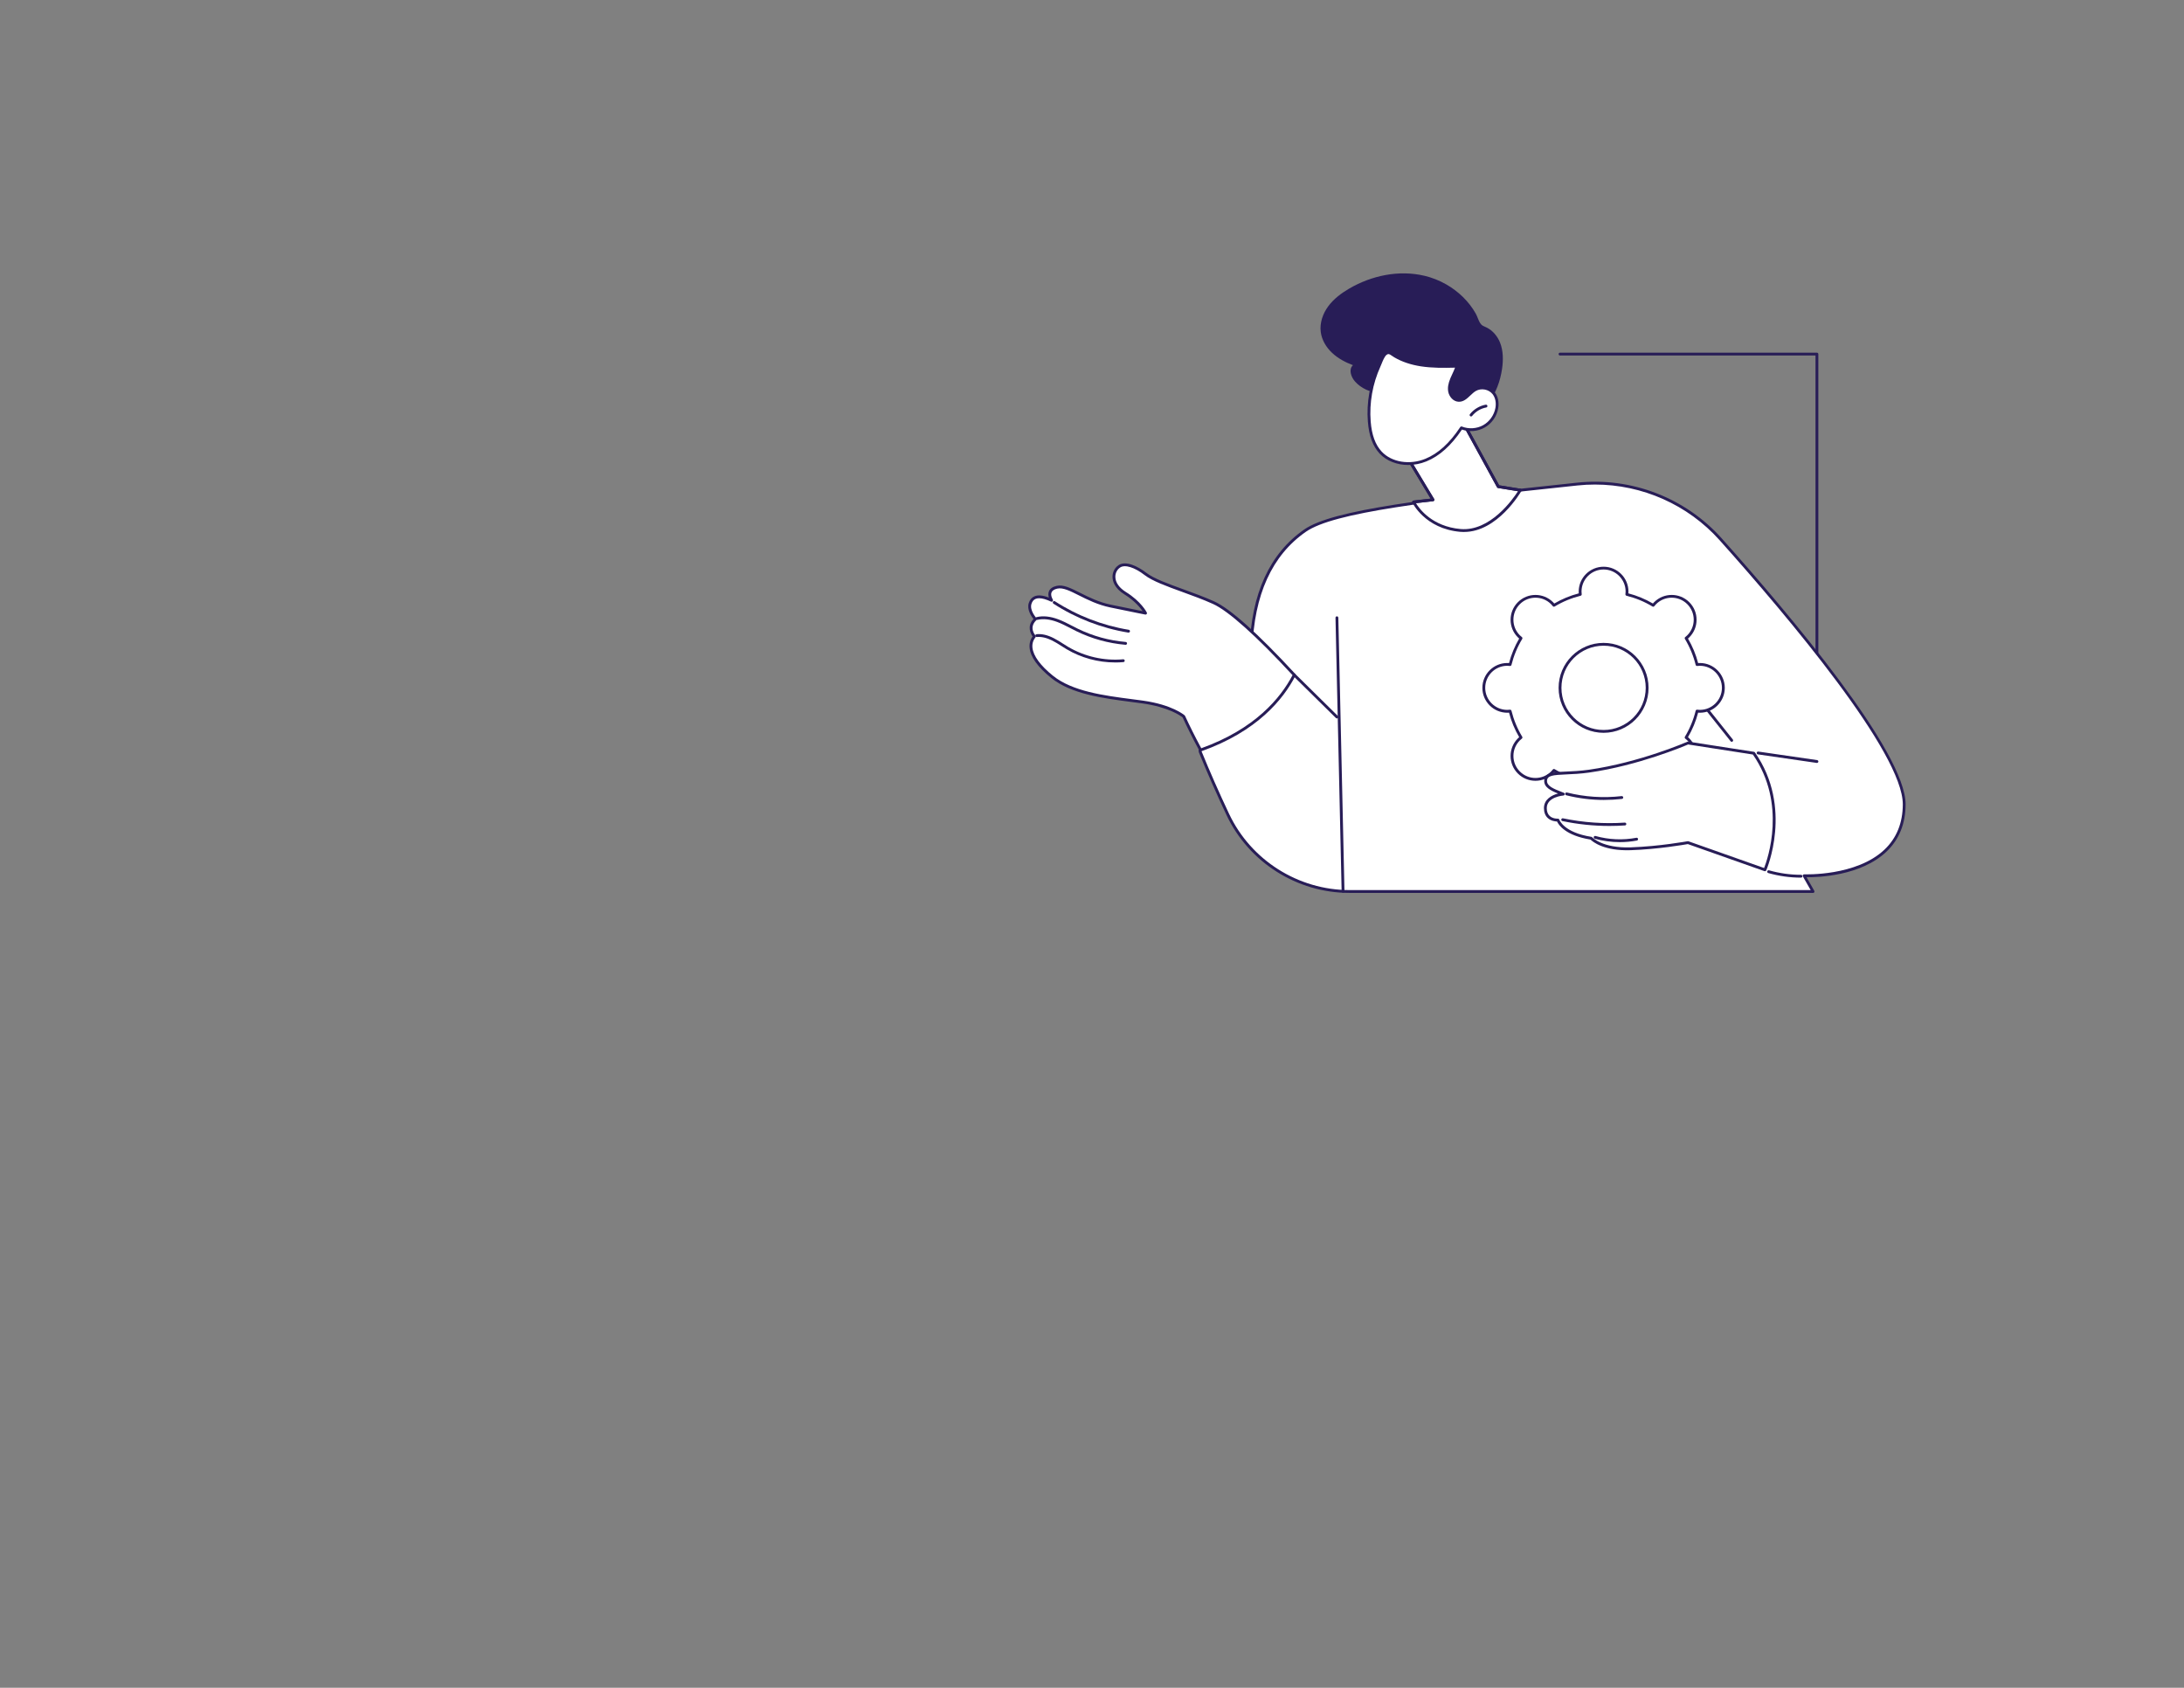
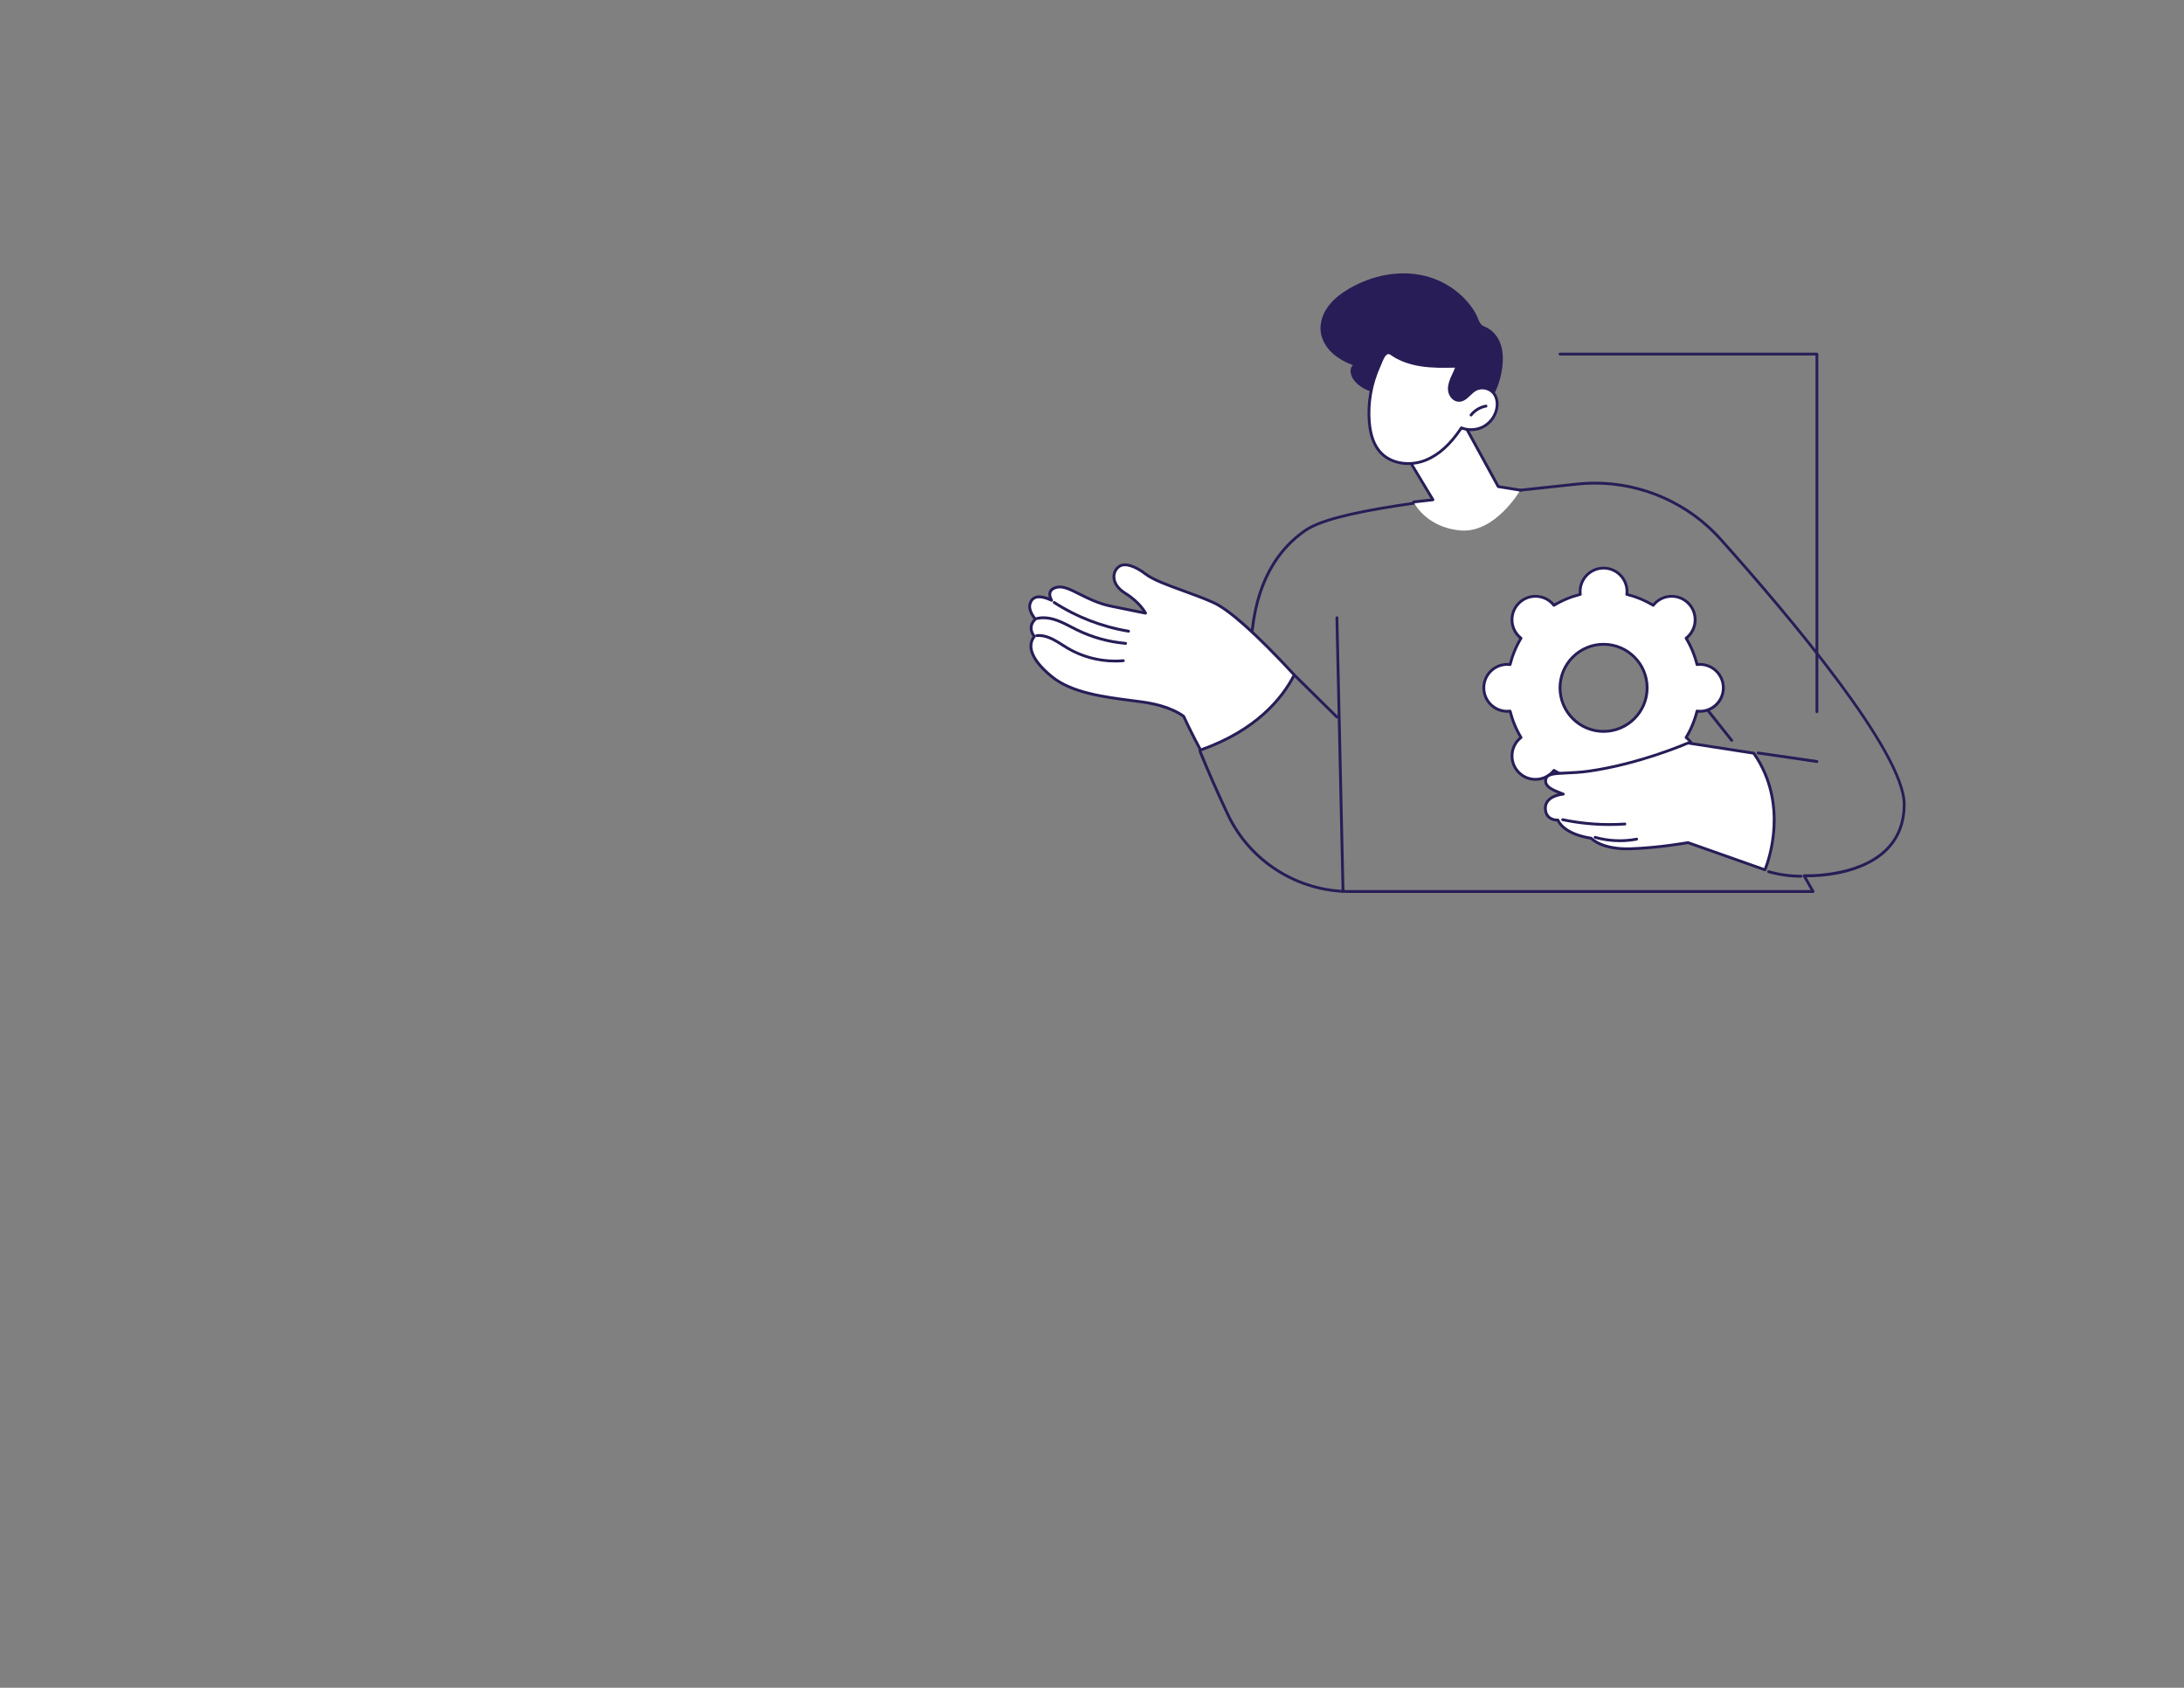
<svg xmlns="http://www.w3.org/2000/svg" id="homem_x5F_engrenagem" viewBox="0 0 1179 911">
  <rect x="0" y="0" width="1179" height="911" fill="#808080" stroke="none" />
  <defs>
    <style>
      .cls-1 {
        fill: #fff;
      }

      .cls-2 {
        fill: #281d57;
      }
    </style>
  </defs>
  <path class="cls-2" d="M980.84,384.92c-.42,0-.76-.34-.76-.76v-192.27h-137.93c-.42,0-.76-.34-.76-.76s.34-.76.76-.76h138.69c.42,0,.76.34.76.76v193.03c0,.42-.34.76-.76.76Z" />
  <g>
    <g>
      <g>
-         <path class="cls-1" d="M728.49,481.19h250.28l-4.85-8.5s53.88,2.47,54.04-38.46c.11-27.8-60.33-99.83-99.1-143.16-19.5-21.79-48.3-32.86-77.38-29.79-77.95,8.24-131.43,14.36-146.93,25.11-20.69,14.35-28.45,38.05-29.24,64.07-.16,5.3-29.44,50.32-27.39,55.36,4.91,12.05,10.06,23.54,14.88,33.76,11.98,25.42,37.59,41.61,65.69,41.61Z" />
        <path class="cls-2" d="M978.76,481.96h-250.28c-28.29,0-54.35-16.5-66.38-42.05-5.47-11.6-10.48-22.98-14.89-33.8-1.22-2.98,5.46-15.14,15.79-33.34,5.64-9.95,11.48-20.23,11.54-22.33.91-29.93,10.86-51.69,29.57-64.67,15.32-10.63,65.87-16.63,147.28-25.24,29.26-3.1,58.43,8.13,78.03,30.04,37.13,41.5,99.4,115.35,99.29,143.68-.04,10.39-3.51,18.95-10.32,25.43-13.91,13.23-37.2,13.88-43.15,13.83l4.18,7.33c.13.24.13.53,0,.76-.14.24-.39.38-.66.38ZM861,261.54c-3.14,0-6.29.16-9.44.5-81.17,8.59-131.55,14.55-146.57,24.98-18.29,12.69-28.02,34.04-28.91,63.47-.07,2.36-4.51,10.29-11.74,23.04-7.06,12.44-16.73,29.49-15.7,32.01,4.4,10.8,9.4,22.15,14.86,33.73,11.79,25.01,37.3,41.17,65,41.17h248.96l-4.2-7.36c-.14-.24-.13-.54.01-.78.15-.24.41-.37.69-.37.28.01,28.18,1.11,43.4-13.38,6.49-6.18,9.8-14.36,9.84-24.32.11-27.81-61.92-101.31-98.9-142.65-17.16-19.18-41.78-30.04-67.29-30.04Z" />
      </g>
-       <path class="cls-2" d="M934.85,400.4c-.22,0-.45-.1-.6-.29l-47.67-59.89c-.26-.33-.21-.81.12-1.07.33-.26.81-.21,1.07.12l47.67,59.89c.26.33.21.81-.12,1.07-.14.11-.31.17-.48.17Z" />
+       <path class="cls-2" d="M934.85,400.4c-.22,0-.45-.1-.6-.29l-47.67-59.89c-.26-.33-.21-.81.12-1.07.33-.26.81-.21,1.07.12l47.67,59.89c.26.33.21.81-.12,1.07-.14.11-.31.17-.48.17" />
      <g>
        <path class="cls-1" d="M949.08,406.42l31.76,4.61-31.76-4.61Z" />
        <path class="cls-2" d="M980.85,411.8s-.07,0-.11,0l-31.76-4.61c-.42-.06-.71-.45-.65-.87s.45-.71.87-.65l31.76,4.61c.42.06.71.45.65.87-.06.38-.38.65-.76.65Z" />
      </g>
      <g>
        <g>
          <path class="cls-1" d="M801.01,371.28c0,6.99,5.67,12.66,12.66,12.66.52,0,1.03-.04,1.54-.1,1.26,5.08,3.26,9.87,5.9,14.24-.4.31-.79.65-1.16,1.01-4.95,4.94-4.95,12.96,0,17.9,4.95,4.94,12.96,4.94,17.91,0,.37-.37.7-.76,1.01-1.16,4.37,2.63,9.16,4.64,14.24,5.9-.06.5-.1,1.02-.1,1.54,0,6.99,5.67,12.66,12.66,12.66s12.66-5.67,12.66-12.66c0-.52-.04-1.03-.1-1.54,5.08-1.26,9.87-3.26,14.24-5.9.31.4.65.79,1.01,1.16,4.95,4.94,12.96,4.94,17.91,0,4.95-4.94,4.95-12.96,0-17.9-.37-.37-.76-.7-1.16-1.01,2.63-4.37,4.64-9.15,5.9-14.24.5.06,1.02.1,1.54.1,6.99,0,12.66-5.67,12.66-12.66s-5.67-12.66-12.66-12.66c-.52,0-1.03.04-1.54.1-1.26-5.08-3.27-9.87-5.9-14.24.4-.31.79-.65,1.16-1.01,4.95-4.94,4.95-12.96,0-17.9-4.95-4.94-12.96-4.94-17.91,0-.37.37-.7.76-1.01,1.16-4.37-2.63-9.16-4.64-14.24-5.9.06-.5.1-1.02.1-1.54,0-6.99-5.67-12.66-12.66-12.66s-12.66,5.67-12.66,12.66c0,.52.04,1.03.1,1.54-5.08,1.26-9.87,3.26-14.24,5.9-.31-.4-.65-.79-1.01-1.16-4.95-4.94-12.96-4.94-17.91,0-4.95,4.94-4.95,12.96,0,17.9.37.37.76.7,1.16,1.01-2.63,4.37-4.64,9.15-5.9,14.24-.5-.06-1.02-.1-1.54-.1-6.99,0-12.66,5.67-12.66,12.66ZM842.15,371.28c0-12.98,10.53-23.51,23.52-23.51s23.52,10.53,23.52,23.51-10.53,23.51-23.52,23.51-23.52-10.53-23.52-23.51Z" />
          <path class="cls-2" d="M865.67,436.68c-7.4,0-13.43-6.02-13.43-13.42,0-.3.01-.62.04-.96-4.65-1.22-9.1-3.06-13.24-5.48-.22.26-.43.49-.65.71-5.24,5.23-13.76,5.23-18.99,0-2.54-2.53-3.93-5.91-3.93-9.49s1.4-6.96,3.93-9.49c.22-.22.45-.43.71-.65-2.42-4.14-4.27-8.58-5.48-13.23-.34.03-.65.04-.96.04-7.4,0-13.43-6.02-13.43-13.42s6.02-13.42,13.43-13.42c.31,0,.62.01.96.04,1.22-4.65,3.06-9.09,5.48-13.23-.26-.22-.49-.43-.71-.65-2.54-2.53-3.93-5.91-3.93-9.49s1.4-6.96,3.93-9.49c5.24-5.23,13.75-5.23,18.99,0,.21.21.43.45.65.71,4.14-2.42,8.59-4.27,13.24-5.48-.03-.34-.04-.65-.04-.96,0-7.4,6.02-13.42,13.43-13.42s13.43,6.02,13.43,13.42c0,.3-.01.62-.04.96,4.65,1.22,9.1,3.06,13.24,5.48.22-.26.43-.49.65-.71,5.24-5.24,13.75-5.23,18.99,0,2.54,2.53,3.93,5.91,3.93,9.49s-1.4,6.96-3.93,9.49c-.22.22-.45.43-.71.65,2.43,4.14,4.27,8.59,5.48,13.23.34-.03.65-.04.96-.04,7.4,0,13.43,6.02,13.43,13.42s-6.02,13.42-13.43,13.42c-.3,0-.62-.01-.96-.04-1.22,4.65-3.06,9.1-5.48,13.23.26.22.49.43.71.65,2.54,2.54,3.93,5.91,3.93,9.49s-1.4,6.96-3.93,9.49c-5.24,5.23-13.75,5.23-18.99,0-.22-.22-.43-.45-.65-.71-4.14,2.42-8.59,4.27-13.24,5.48.03.34.04.65.04.96,0,7.4-6.02,13.42-13.43,13.42ZM838.87,415.06c.14,0,.27.04.39.11,4.36,2.63,9.08,4.58,14.03,5.81.37.09.62.45.57.83-.06.54-.1,1.01-.1,1.44,0,6.56,5.34,11.9,11.9,11.9s11.9-5.34,11.9-11.9c0-.44-.03-.91-.1-1.44-.05-.38.2-.74.57-.83,4.95-1.23,9.67-3.18,14.03-5.81.33-.2.76-.12,1,.18.33.42.64.78.95,1.09,4.64,4.64,12.19,4.64,16.83,0,2.25-2.25,3.49-5.23,3.49-8.41s-1.24-6.16-3.49-8.41c-.31-.31-.67-.62-1.09-.95-.3-.24-.38-.67-.18-1,2.63-4.36,4.58-9.08,5.81-14.03.09-.37.45-.63.83-.57.54.07,1.01.1,1.44.1,6.56,0,11.9-5.34,11.9-11.9s-5.34-11.9-11.9-11.9c-.44,0-.9.03-1.44.1-.39.04-.74-.2-.83-.57-1.23-4.95-3.18-9.67-5.81-14.03-.2-.33-.12-.76.18-1,.42-.33.78-.64,1.09-.95,2.25-2.25,3.49-5.23,3.49-8.41s-1.24-6.16-3.49-8.41c-4.64-4.64-12.19-4.64-16.83,0-.31.31-.62.66-.95,1.09-.24.3-.67.38-1,.18-4.36-2.63-9.08-4.58-14.03-5.81-.37-.09-.62-.45-.57-.83.06-.54.1-1.01.1-1.44,0-6.56-5.34-11.9-11.9-11.9s-11.9,5.34-11.9,11.9c0,.44.03.91.1,1.44.05.38-.2.74-.57.83-4.95,1.23-9.67,3.18-14.03,5.81-.33.2-.76.12-1-.18-.33-.43-.64-.78-.95-1.09-4.64-4.64-12.19-4.64-16.83,0-2.25,2.25-3.49,5.23-3.49,8.41s1.24,6.16,3.49,8.41c.31.31.67.62,1.09.95.3.24.38.67.18,1-2.63,4.36-4.58,9.08-5.81,14.03-.09.37-.45.61-.83.57-.55-.07-1.01-.1-1.44-.1-6.56,0-11.9,5.34-11.9,11.9s5.34,11.9,11.9,11.9c.44,0,.91-.03,1.44-.1.38-.05.74.2.83.57,1.23,4.95,3.18,9.67,5.81,14.03.2.33.12.76-.18,1-.42.33-.78.64-1.09.95-2.25,2.25-3.48,5.23-3.48,8.41s1.24,6.16,3.49,8.41c4.64,4.64,12.19,4.64,16.83,0,.31-.31.62-.67.95-1.09.15-.19.37-.29.6-.29ZM865.67,395.55c-13.39,0-24.28-10.89-24.28-24.27s10.89-24.27,24.28-24.27,24.28,10.89,24.28,24.27-10.89,24.27-24.28,24.27ZM865.67,348.53c-12.55,0-22.75,10.2-22.75,22.74s10.21,22.75,22.75,22.75,22.75-10.2,22.75-22.75-10.21-22.74-22.75-22.74Z" />
        </g>
        <g>
          <path class="cls-1" d="M952.77,469.5s14.71-33.23-6.04-62.93l-35.52-5.51s-25.31,11.17-53.37,15.18c-14.03,2.01-23.26-.38-23.47,5.18-.13,3.67,4.47,5.22,9.54,7.22,0,0-9.7.67-9.68,7.58.02,6.91,6.81,6.44,6.81,6.44,0,0,2.19,7.36,17.92,9.8,0,0,5.54,6.22,21.3,5.69,15.76-.53,30.94-3.32,30.94-3.32l41.56,14.68Z" />
          <path class="cls-2" d="M952.77,470.26c-.08,0-.17-.01-.25-.04l-41.37-14.61c-1.86.33-16.19,2.81-30.85,3.3-14.5.5-20.55-4.61-21.7-5.74-13.51-2.17-17.21-7.93-18.06-9.75-1.04-.03-3.31-.3-5.01-1.88-1.35-1.26-2.04-3.05-2.05-5.33-.01-4.68,4.08-6.97,7.6-7.88-4.1-1.65-7.59-3.43-7.46-6.95.16-4.41,4.83-4.61,11.89-4.91,3.37-.15,7.57-.33,12.23-.99,27.63-3.95,52.92-15.01,53.17-15.12.13-.06.28-.08.43-.06l35.52,5.51c.21.03.39.15.51.32,20.76,29.71,6.26,63.34,6.11,63.68-.13.28-.4.46-.7.46ZM911.21,454.05c.09,0,.17.01.25.04l40.87,14.44c1.87-4.77,12.37-34.61-6.05-61.26l-34.98-5.43c-2.49,1.07-26.86,11.35-53.36,15.15-4.73.68-8.97.86-12.38,1.01-7.16.31-10.33.57-10.43,3.44-.11,2.9,3.71,4.39,8.14,6.12l.92.36c.33.13.53.47.48.83-.05.35-.35.62-.7.65-.09,0-8.99.71-8.97,6.81,0,1.83.53,3.25,1.56,4.21,1.75,1.63,4.41,1.47,4.43,1.47.35,0,.68.2.78.54.02.06,2.35,6.94,17.3,9.27.18.03.34.11.45.25.05.06,5.57,5.94,20.71,5.43,15.52-.52,30.67-3.29,30.82-3.31.05,0,.09-.01.14-.01Z" />
        </g>
-         <path class="cls-2" d="M865.94,431.79c-6.88,0-13.72-.84-20.44-2.53-.41-.1-.66-.52-.56-.93.1-.41.52-.66.93-.56,9.69,2.42,19.63,3.07,29.55,1.94.42-.05.8.25.85.67.05.42-.25.8-.67.85-3.22.37-6.44.55-9.65.55Z" />
        <path class="cls-2" d="M868.85,445.82c-8.53,0-17.05-.88-25.42-2.63-.41-.09-.68-.49-.59-.9.09-.41.49-.68.9-.59,10.97,2.29,22.2,3.07,33.38,2.32.43,0,.79.29.81.71.03.42-.29.79-.71.81-2.79.19-5.58.28-8.37.28Z" />
        <path class="cls-2" d="M874.41,454.56c-4.56,0-9.13-.62-13.52-1.85-.41-.11-.64-.54-.53-.94.11-.41.54-.65.94-.53,7.15,2.01,14.78,2.34,22.08.96.42-.08.81.19.89.61.08.41-.19.81-.61.89-3.05.58-6.15.86-9.26.86Z" />
      </g>
      <path class="cls-2" d="M972.26,473.72h0c-5.99,0-11.94-.84-17.7-2.48-.41-.12-.64-.54-.53-.94.12-.41.54-.64.94-.53,5.62,1.6,11.44,2.41,17.28,2.42.42,0,.76.34.76.77,0,.42-.34.76-.76.76Z" />
      <path class="cls-2" d="M721.71,387.78c-.19,0-.39-.07-.54-.22l-23.04-22.72c-.3-.3-.3-.78,0-1.08.3-.3.78-.3,1.08,0l23.04,22.72c.3.3.3.78,0,1.08-.15.15-.35.23-.54.23Z" />
      <g>
        <g>
          <path class="cls-1" d="M558.95,334.17s-4.16-4.42-2.85-8.48c1.31-4.06,5.25-4.64,11.58-1.66,0,0-3.59-5.6,2.88-7.06,6.47-1.45,15.11,7.3,29.03,10.18,13.92,2.88,18.81,3.82,18.81,3.82,0,0-2.91-5.76-10.99-10.77-8.09-5-6.99-11.93-3.19-14.51,3.25-2.2,9.12.23,14.18,4.14,6.65,5.15,23.24,9.38,36.66,15.44,10.21,4.61,27.71,21.81,43.61,39.03-6.45,12.58-20.47,29.91-50.57,40.52-3.68-6.84-6.75-13.02-9.09-18.1,0,0-6.37-5.6-22.23-7.8-15.85-2.2-36.73-3.82-48.82-13.57-12.09-9.75-13.3-17.29-9.57-21.83,0,0-4.35-4.76.55-9.37Z" />
          <path class="cls-2" d="M648.11,405.59c-.27,0-.54-.15-.67-.4-3.36-6.24-6.48-12.45-9.03-17.98-.93-.74-7.45-5.54-21.71-7.53-1.87-.26-3.82-.51-5.81-.77-15.26-1.98-32.56-4.23-43.39-12.96-7.24-5.84-11.17-11.29-11.67-16.19-.23-2.29.32-4.42,1.62-6.22-.99-1.4-3.23-5.43.47-9.41-1.12-1.39-3.7-5.09-2.53-8.68.57-1.75,1.59-2.95,3.03-3.57,1.91-.83,4.53-.6,7.8.68-.29-.99-.45-2.23.04-3.41.6-1.45,2-2.44,4.16-2.92,3.61-.82,7.62,1.21,12.7,3.77,4.7,2.36,10.02,5.04,16.65,6.41,9.31,1.93,14.61,2.99,17.08,3.48-1.37-1.98-4.42-5.69-9.82-9.03-5.51-3.41-6.41-7.33-6.45-9.37-.05-2.61,1.16-5.01,3.24-6.42,3.81-2.58,10.29.46,15.08,4.17,3.92,3.03,11.64,5.84,19.81,8.81,5.58,2.03,11.34,4.12,16.69,6.53,8.7,3.92,23.45,17.11,43.86,39.2.22.24.26.58.12.87-6.54,12.76-20.7,30.21-50.99,40.9-.08.03-.17.04-.25.04ZM561,322.91c-.75,0-1.42.12-1.99.37-1.04.45-1.75,1.31-2.18,2.64-1.16,3.57,2.64,7.68,2.68,7.72.29.31.27.79-.03,1.08-4.28,4.02-.66,8.12-.5,8.3.25.28.26.71.02,1-1.31,1.6-1.87,3.47-1.65,5.58.45,4.42,4.3,9.67,11.11,15.16,10.49,8.46,27.56,10.68,42.62,12.63,2,.26,3.94.51,5.82.77,15.9,2.21,22.36,7.75,22.63,7.99.08.07.14.16.19.25,2.47,5.37,5.49,11.4,8.76,17.48,29.02-10.4,42.8-27.08,49.28-39.46-19.8-21.4-34.66-34.69-43-38.45-5.29-2.39-11.03-4.47-16.58-6.49-8.29-3.01-16.12-5.86-20.23-9.04-5.49-4.25-10.7-5.86-13.28-4.11-1.65,1.12-2.61,3.03-2.56,5.13.06,2.97,2.09,5.85,5.72,8.1,8.17,5.06,11.15,10.83,11.27,11.07.13.26.1.57-.07.8-.18.23-.47.34-.75.29-.05,0-5.06-.97-18.83-3.82-6.83-1.41-12.48-4.26-17.02-6.54-4.81-2.42-8.6-4.33-11.68-3.64-1.64.37-2.68,1.04-3.08,2.01-.7,1.69.66,3.87.67,3.89.18.29.15.66-.07.92-.22.25-.59.33-.9.19-2.56-1.2-4.69-1.81-6.36-1.81Z" />
        </g>
        <path class="cls-2" d="M601.94,357.57c-9.13,0-18.26-2.47-26.12-7.13-.96-.57-1.91-1.18-2.83-1.76-1.58-1.01-3.22-2.05-4.91-2.9-3.03-1.53-5.83-2.18-8.33-1.94-.42.04-.79-.27-.83-.69s.27-.79.69-.83c2.79-.27,5.87.43,9.16,2.1,1.76.89,3.43,1.95,5.04,2.98.91.58,1.85,1.18,2.79,1.74,8.89,5.26,19.45,7.65,29.73,6.72.42-.04.79.27.83.69.04.42-.27.79-.69.83-1.51.14-3.02.2-4.53.2Z" />
        <path class="cls-2" d="M607.65,348.04s-.04,0-.07,0c-9.24-.79-18.15-3.26-26.49-7.33-1.08-.53-2.15-1.08-3.21-1.63-2.29-1.19-4.65-2.41-7.08-3.33-4.03-1.52-7.68-1.91-10.82-1.17-.41.1-.82-.16-.92-.57-.1-.41.16-.82.57-.92,3.45-.82,7.39-.41,11.72,1.22,2.51.95,4.92,2.19,7.24,3.4,1.06.55,2.11,1.1,3.18,1.62,8.16,3.99,16.89,6.4,25.94,7.18.42.04.73.41.7.83-.03.4-.37.7-.76.7Z" />
        <path class="cls-2" d="M609.23,341.46s-.08,0-.12,0c-14.3-2.33-28.28-7.73-40.43-15.61-.35-.23-.45-.7-.23-1.06.23-.36.7-.46,1.06-.23,11.98,7.77,25.76,13.09,39.85,15.38.42.07.7.46.63.88-.06.37-.39.64-.75.64Z" />
      </g>
      <path class="cls-2" d="M725.02,481.86c-.41,0-.75-.33-.76-.75l-3.31-147.65c0-.42.32-.77.75-.78.4-.03.77.32.78.75l3.31,147.65c0,.42-.32.77-.75.78h-.02Z" />
    </g>
    <g>
      <g>
        <path class="cls-1" d="M763.14,270.96s6.36,13.67,25.22,15.35c18.86,1.67,32.35-21.73,32.35-21.73l-11.88-1.92-21.01-38.38-30.75,18.09,16.53,27.42-10.45,1.18Z" />
-         <path class="cls-2" d="M790.32,287.16c-.67,0-1.35-.03-2.03-.09-19.07-1.69-25.78-15.65-25.84-15.79-.1-.22-.09-.48.03-.7s.34-.36.58-.39l9.27-1.05-15.92-26.4c-.11-.18-.14-.39-.09-.58.05-.2.18-.37.35-.47l30.75-18.09c.18-.1.39-.13.59-.08.2.06.37.19.47.37l20.83,38.05,11.51,1.86c.25.04.46.2.57.43.11.23.1.49-.03.71-.54.94-13.01,22.2-31.05,22.2ZM764.37,271.59c1.86,3.08,8.79,12.6,24.06,13.96,16,1.41,28.26-16.07,31.03-20.4l-10.75-1.74c-.23-.04-.44-.18-.55-.39l-20.63-37.69-29.41,17.3,16.13,26.76c.13.22.15.5.03.73-.11.23-.34.39-.6.42l-9.32,1.06Z" />
      </g>
      <path class="cls-2" d="M763.14,271.72c-.38,0-.71-.29-.76-.68-.05-.42.25-.8.67-.84l9.27-1.05-15.92-26.4c-.11-.18-.14-.39-.09-.58.05-.2.18-.37.35-.47l30.75-18.09c.18-.1.39-.13.59-.08.2.06.37.19.47.37l20.83,38.05,11.51,1.86c.42.07.7.46.63.88-.07.42-.46.7-.88.63l-11.88-1.92c-.23-.04-.44-.18-.55-.39l-20.63-37.69-29.41,17.3,16.13,26.76c.13.22.15.5.03.73-.11.23-.34.39-.6.42l-10.45,1.18s-.06,0-.09,0Z" />
      <path class="cls-2" d="M768.86,148.84c-13.7-3.23-28.47-.13-40.61,6.99-4.25,2.49-8.28,5.52-11.21,9.48-2.93,3.96-4.68,8.95-4.06,13.84.55,4.35,2.94,8.33,6.14,11.33,3.19,3,7.15,5.08,11.25,6.63-2.42,2.19-1.1,6.3,1.06,8.75,3.32,3.75,8.25,6.03,13.26,6.11,5.01.08,10.01-2.04,13.45-5.69,2.55,5.63,6.08,10.92,10.89,14.81,4.8,3.89,10.97,6.3,17.14,5.89,6.71-.45,12.95-4.23,17.18-9.47,4.22-5.23,6.56-11.81,7.52-18.46.68-4.73.67-9.69-1.1-14.13-1.36-3.42-3.9-6.49-7.24-8.13-1.65-.81-2.46-.83-3.45-2.33-1-1.52-1.5-3.56-2.41-5.18-3.71-6.59-9.37-12-15.91-15.75-3.71-2.12-7.73-3.72-11.9-4.7Z" />
      <g>
        <path class="cls-1" d="M739.18,227.52c.47,6.06,2.01,12.34,6.16,16.78,5.98,6.41,16.28,7.36,24.4,4.05,8.12-3.31,14.34-10.1,19.19-17.41,3.88,1.56,8.47,1.26,12.12-.78,3.65-2.04,6.3-5.8,7-9.92.47-2.79.03-5.84-1.75-8.04-2.3-2.86-6.76-3.69-9.94-1.85-3.15,1.82-5.33,5.9-8.95,5.74-2.42-.11-4.35-2.32-4.83-4.69-.48-2.37.21-4.82,1.15-7.05.94-2.23,2.15-4.36,2.79-6.69-6.48.16-12.99.31-19.39-.68-4.89-.76-9.73-2.22-14.02-4.73-1.91-1.12-3.23-2.83-5.13-1.25-1.57,1.3-2.67,4.78-3.5,6.61-4.22,9.32-6.09,19.71-5.29,29.91Z" />
        <path class="cls-2" d="M760.24,250.99c-6.01,0-11.7-2.15-15.46-6.16-3.68-3.95-5.77-9.59-6.36-17.24-.8-10.29,1.05-20.76,5.36-30.29.18-.41.38-.89.59-1.42.78-1.93,1.75-4.33,3.11-5.47,1.94-1.62,3.52-.52,4.9.45.35.25.72.5,1.1.73,3.85,2.26,8.48,3.82,13.75,4.63,6.36.99,12.92.83,19.26.67.25.01.47.1.62.29.15.19.2.44.13.67-.45,1.64-1.17,3.18-1.87,4.67-.33.7-.65,1.4-.95,2.11-1.12,2.66-1.47,4.76-1.1,6.6.38,1.9,1.96,3.98,4.11,4.08,1.99.09,3.57-1.4,5.25-2.98,1.02-.96,2.07-1.95,3.29-2.66,3.49-2.01,8.38-1.1,10.91,2.04,1.77,2.2,2.46,5.35,1.9,8.64-.74,4.38-3.5,8.29-7.38,10.46-3.69,2.07-8.21,2.45-12.19,1.05-5.86,8.69-12.15,14.32-19.2,17.19-3.19,1.3-6.54,1.93-9.79,1.93ZM749.51,191.12c-.34,0-.67.14-1.05.46-1.06.89-1.99,3.19-2.67,4.86-.22.55-.43,1.05-.62,1.48-4.2,9.29-6.01,19.51-5.23,29.54.57,7.3,2.52,12.64,5.96,16.32,5.36,5.74,15.04,7.33,23.55,3.87,6.89-2.81,13.06-8.41,18.84-17.12.2-.3.59-.42.92-.29,3.64,1.46,8.03,1.18,11.46-.74,3.43-1.92,5.96-5.51,6.62-9.38.49-2.87-.09-5.57-1.59-7.43-2.08-2.58-6.09-3.32-8.96-1.67-1.06.61-2.05,1.54-3,2.44-1.83,1.73-3.71,3.52-6.37,3.39-2.93-.13-5.04-2.83-5.54-5.3-.44-2.16-.06-4.54,1.19-7.5.31-.73.64-1.44.98-2.16.55-1.17,1.07-2.29,1.47-3.44-6.08.14-12.33.23-18.46-.72-5.47-.85-10.27-2.47-14.29-4.83-.43-.25-.83-.53-1.21-.79-.88-.62-1.45-.99-2-.99Z" />
      </g>
      <path class="cls-2" d="M794.12,224.78c-.17,0-.33-.05-.47-.16-.33-.26-.39-.74-.13-1.07,2.1-2.65,5.21-4.52,8.54-5.12.42-.07.81.2.89.62.08.42-.2.81-.62.89-2.97.54-5.75,2.2-7.62,4.57-.15.19-.37.29-.6.29Z" />
    </g>
  </g>
</svg>